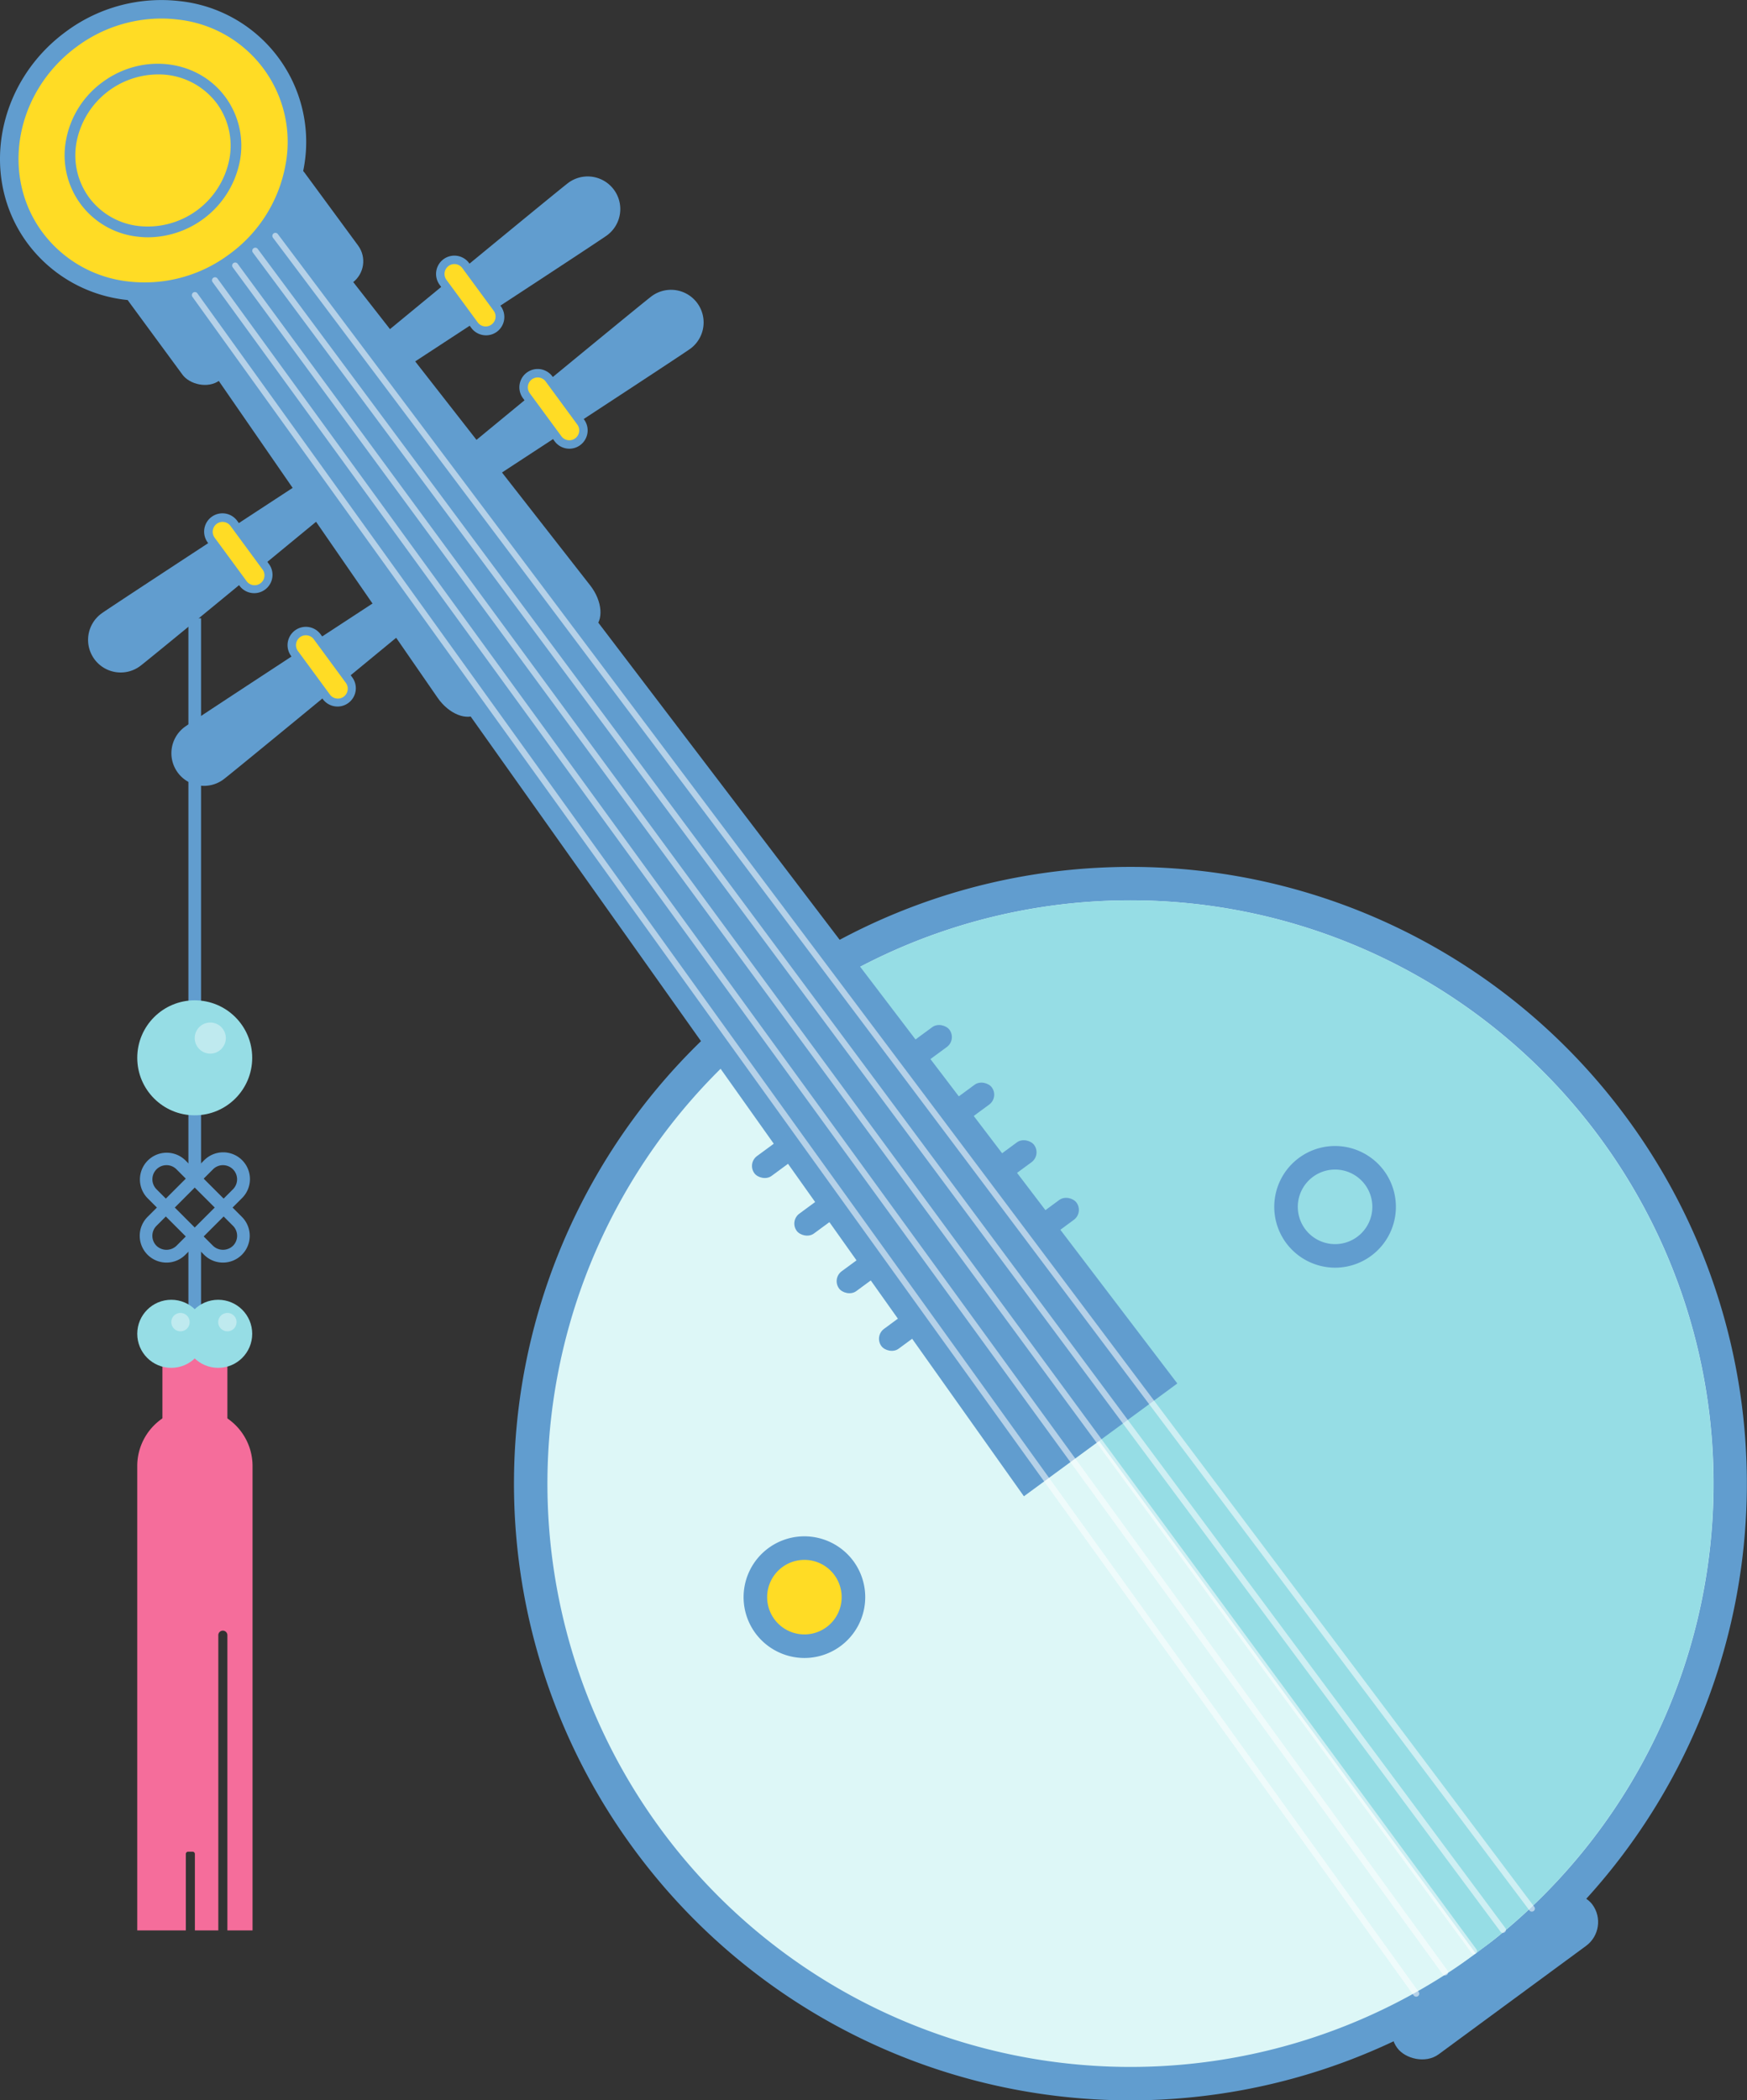
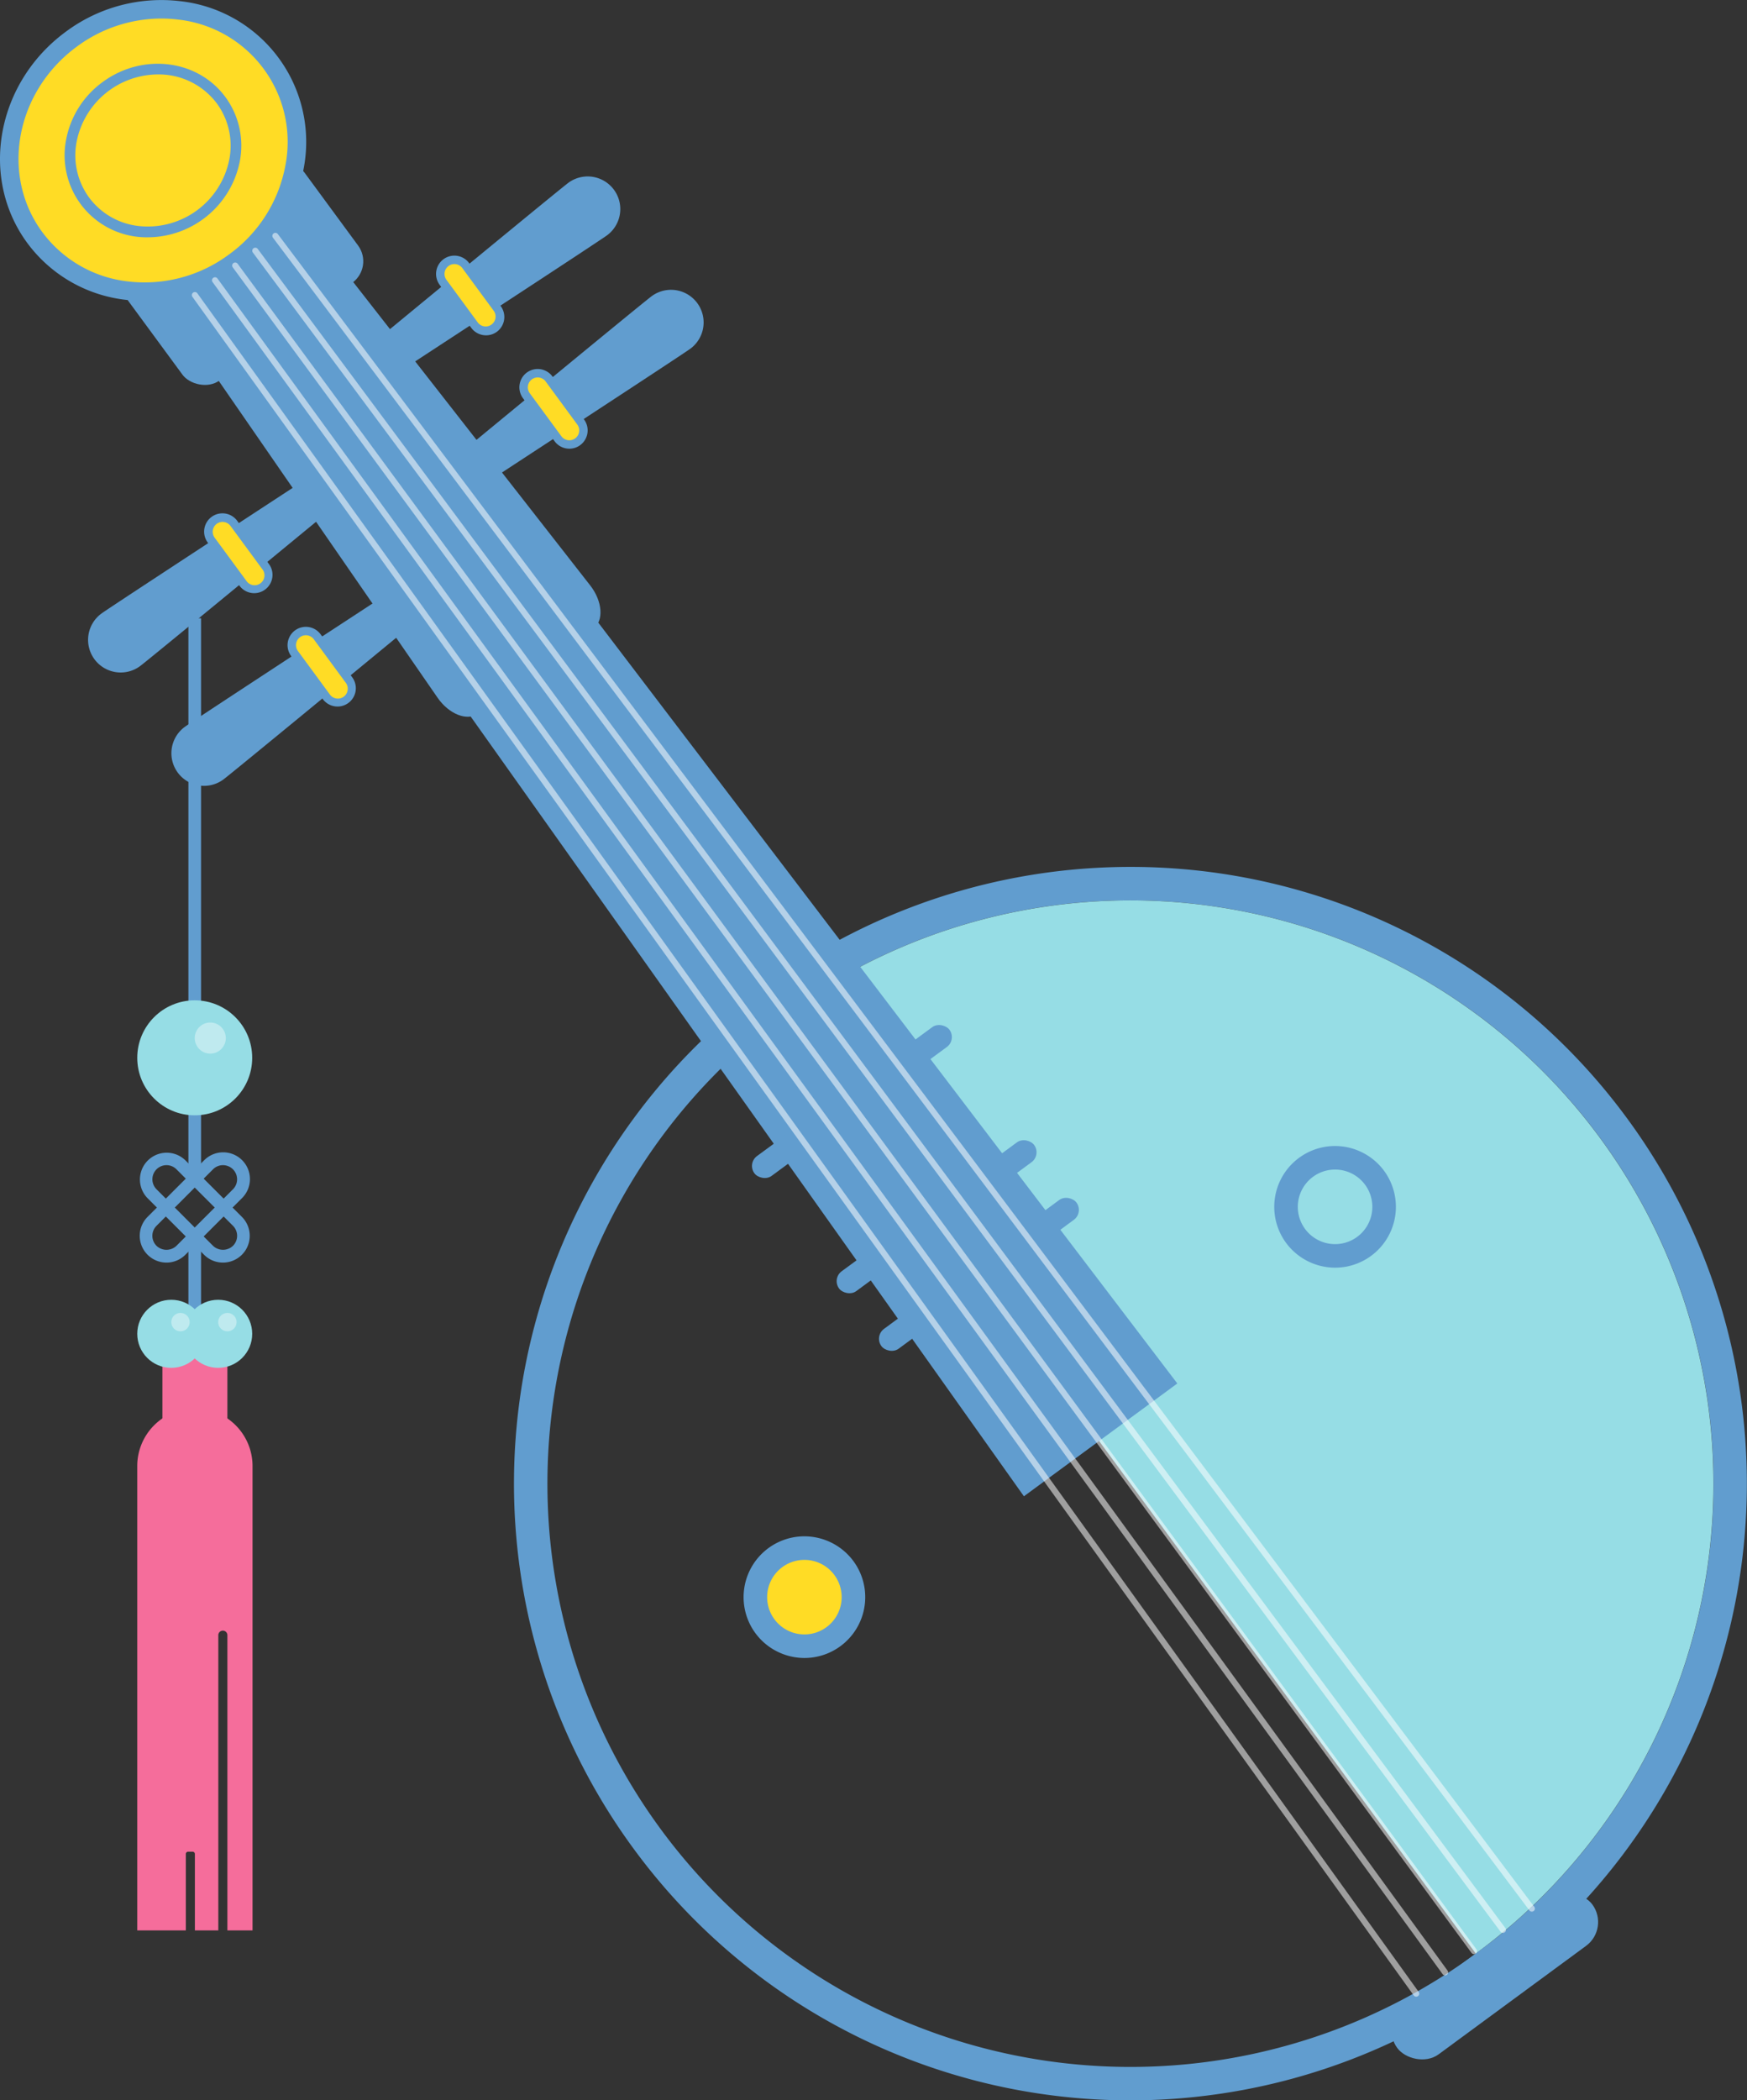
<svg xmlns="http://www.w3.org/2000/svg" viewBox="0 0 406.066 488.01" width="100%" style="vertical-align: middle; max-width: 100%; width: 100%;">
  <rect x="0" y="0" width="406.066" height="488.01" fill="#333333" stroke="none" />
  <g>
    <g>
-       <path d="M262.86,484.125a140.019,140.019,0,0,1-112.42-56.833c-45.532-61.929-32.193-149.354,29.735-194.886a138.315,138.315,0,0,1,82.466-27.1,140.02,140.02,0,0,1,112.42,56.834c45.532,61.929,32.193,149.355-29.736,194.887A138.316,138.316,0,0,1,262.86,484.125Z" fill="rgb(221,247,247)">
-      </path>
      <path d="M262.642,209.192a135.527,135.527,0,1,1-80.165,26.344,135.322,135.322,0,0,1,80.165-26.344m0-7.769A143.292,143.292,0,0,0,147.31,429.593,143.09,143.09,0,0,0,262.859,488.01,143.292,143.292,0,0,0,378.191,259.84a143.093,143.093,0,0,0-115.549-58.417Z" fill="rgb(97,157,207)">
     </path>
      <path d="M343.024,453.9A135.515,135.515,0,0,0,182.477,235.536" fill="rgb(150,221,229)">
     </path>
      <polygon points="237.996 347.66 273.651 321.445 133.434 137.273 104.02 158.9 237.996 347.66" fill="rgb(97,157,207)">
     </polygon>
      <path d="M71.056,59.707,48.585,76.229c-2.3,1.7-2.171,5.851.3,9.433l52.827,76.46c2.636,3.816,6.889,5.495,9.345,3.689l26.871-19.757c2.456-1.805,2.122-6.365-.734-10.02L79.97,62.81C77.289,59.379,73.361,58.012,71.056,59.707Z" fill="rgb(97,157,207)">
     </path>
      <rect x="31.257" y="46.865" width="50.663" height="33.413" rx="6.178" transform="translate(139.838 81.269) rotate(143.675)" fill="rgb(97,157,207)">
     </rect>
      <ellipse cx="35.557" cy="34.967" rx="34.117" ry="32.081" transform="matrix(0.806, -0.592, 0.592, 0.806, -13.803, 27.858)" fill="rgb(255,220,37)">
     </ellipse>
      <path d="M33.666,69.935a36.373,36.373,0,0,1-4.367-.263A33.074,33.074,0,0,1,6.336,56.452C-4.847,41.243-.835,19.232,15.278,7.385A37.18,37.18,0,0,1,41.816.263a32.9,32.9,0,0,1,28.732,39.08A37.153,37.153,0,0,1,55.836,62.548,37.394,37.394,0,0,1,33.666,69.935ZM37.453,4.306a33.115,33.115,0,0,0-19.624,6.549C3.63,21.3.03,40.6,9.806,53.9A28.807,28.807,0,0,0,29.818,65.4a32.868,32.868,0,0,0,23.467-6.317A32.87,32.87,0,0,0,66.314,38.563,28.592,28.592,0,0,0,41.3,4.538,31.992,31.992,0,0,0,37.453,4.306Z" fill="rgb(97,157,207)">
     </path>
      <ellipse cx="35.557" cy="34.967" rx="19.676" ry="18.502" transform="translate(-13.803 27.858) rotate(-36.325)" fill="rgb(255,220,37)">
     </ellipse>
-       <path d="M34.467,55.134a20.869,20.869,0,0,1-2.519-.152A19.075,19.075,0,0,1,18.7,47.358h0a19.072,19.072,0,0,1-3.329-14.915A21.437,21.437,0,0,1,23.862,19.06c9.291-6.831,22.1-5.254,28.548,3.516a19.072,19.072,0,0,1,3.328,14.915A21.866,21.866,0,0,1,34.467,55.134Zm2.2-37.841a19.358,19.358,0,0,0-18.85,15.6,16.615,16.615,0,0,0,2.886,12.993h0a16.608,16.608,0,0,0,11.541,6.63A19.329,19.329,0,0,0,53.3,37.041a16.61,16.61,0,0,0-2.886-12.994A16.873,16.873,0,0,0,36.669,17.293Z" fill="rgb(97,157,207)">
+       <path d="M34.467,55.134A19.075,19.075,0,0,1,18.7,47.358h0a19.072,19.072,0,0,1-3.329-14.915A21.437,21.437,0,0,1,23.862,19.06c9.291-6.831,22.1-5.254,28.548,3.516a19.072,19.072,0,0,1,3.328,14.915A21.866,21.866,0,0,1,34.467,55.134Zm2.2-37.841a19.358,19.358,0,0,0-18.85,15.6,16.615,16.615,0,0,0,2.886,12.993h0a16.608,16.608,0,0,0,11.541,6.63A19.329,19.329,0,0,0,53.3,37.041a16.61,16.61,0,0,0-2.886-12.994A16.873,16.873,0,0,0,36.669,17.293Z" fill="rgb(97,157,207)">
     </path>
      <path d="M151.5,68.794c-1.41,1.037-20.4,16.641-42.007,34.446l5.582,7.592c23.439-15.319,44-28.787,45.405-29.824a7.58,7.58,0,0,0-8.98-12.214Z" fill="rgb(97,157,207)">
     </path>
      <rect x="125.382" y="85.509" width="6.55" height="18.972" rx="3.275" transform="translate(-31.27 94.671) rotate(-36.325)" fill="rgb(255,220,37)">
     </rect>
      <path d="M132.345,104.254a4.335,4.335,0,0,1-.651-.05,4.225,4.225,0,0,1-2.786-1.685L121.55,92.51a4.254,4.254,0,0,1,6.855-5.04l7.359,10.009a4.255,4.255,0,0,1-.908,5.947h0A4.225,4.225,0,0,1,132.345,104.254ZM124.975,87.7a2.3,2.3,0,0,0-1.847,3.655l7.358,10.009a2.3,2.3,0,0,0,3.209.489h0a2.293,2.293,0,0,0,.491-3.209L126.827,88.63A2.3,2.3,0,0,0,124.975,87.7Z" fill="rgb(97,157,207)">
     </path>
      <path d="M132.13,42.454C130.72,43.491,111.735,59.1,90.123,76.9l5.582,7.592C119.144,69.173,139.7,55.705,141.11,54.668a7.58,7.58,0,0,0-8.98-12.214Z" fill="rgb(97,157,207)">
     </path>
      <rect x="106.016" y="59.169" width="6.55" height="18.972" rx="3.275" transform="matrix(0.806, -0.592, 0.592, 0.806, -19.43, 78.081)" fill="rgb(255,220,37)">
     </rect>
      <path d="M112.976,77.911a4.252,4.252,0,0,1-3.434-1.732l-7.358-10.008a4.254,4.254,0,0,1,6.855-5.041L116.4,71.139a4.26,4.26,0,0,1-.908,5.948h0A4.236,4.236,0,0,1,112.976,77.911Zm-7.368-16.556a2.3,2.3,0,0,0-1.846,3.655l7.358,10.009a2.3,2.3,0,0,0,3.7-2.72l-7.358-10.008a2.291,2.291,0,0,0-1.853-.936Z" fill="rgb(97,157,207)">
     </path>
      <path d="M42.953,168.888c1.41-1.037,21.966-14.5,45.406-29.824l5.582,7.593c-21.612,17.8-40.6,33.408-42.008,34.445a7.58,7.58,0,1,1-8.98-12.214Z" fill="rgb(97,157,207)">
     </path>
      <rect x="71.498" y="145.415" width="6.55" height="18.972" rx="3.275" transform="translate(226.772 235.409) rotate(143.675)" fill="rgb(255,220,37)">
     </rect>
      <path d="M78.461,164.161a4.312,4.312,0,0,1-.65-.05,4.22,4.22,0,0,1-2.786-1.686l-7.359-10.007a4.254,4.254,0,1,1,6.855-5.04l7.358,10.008a4.255,4.255,0,0,1-3.418,6.775ZM71.088,147.6a2.3,2.3,0,0,0-1.844,3.656L76.6,161.265a2.3,2.3,0,1,0,3.7-2.719l-7.358-10.008a2.281,2.281,0,0,0-1.5-.91A2.328,2.328,0,0,0,71.088,147.6Z" fill="rgb(97,157,207)">
     </path>
      <path d="M23.587,142.548c1.41-1.037,21.966-14.5,45.406-29.823l5.582,7.592c-21.612,17.8-40.6,33.408-42.008,34.445a7.58,7.58,0,1,1-8.98-12.214Z" fill="rgb(97,157,207)">
     </path>
      <rect x="52.132" y="119.076" width="6.55" height="18.972" rx="3.275" transform="translate(176.201 199.32) rotate(143.675)" fill="rgb(255,220,37)">
     </rect>
      <path d="M59.1,137.821a4.335,4.335,0,0,1-.651-.05,4.221,4.221,0,0,1-2.786-1.685L48.3,126.078a4.254,4.254,0,1,1,6.854-5.04l7.359,10.008a4.255,4.255,0,0,1-3.418,6.775Zm-7.373-16.56a2.3,2.3,0,0,0-1.844,3.657l7.358,10.008a2.3,2.3,0,1,0,3.7-2.719L53.576,122.2a2.276,2.276,0,0,0-1.5-.91A2.305,2.305,0,0,0,51.722,121.261Z" fill="rgb(97,157,207)">
     </path>
      <rect x="199.4" y="293.225" width="56.285" height="5.725" rx="2.862" transform="translate(586.257 399.85) rotate(143.675)" fill="rgb(97,157,207)">
     </rect>
      <rect x="189.559" y="279.84" width="56.285" height="5.725" rx="2.862" transform="translate(560.559 381.51) rotate(143.675)" fill="rgb(97,157,207)">
-      </rect>
-       <rect x="179.718" y="266.455" width="56.285" height="5.725" rx="2.862" transform="translate(534.86 363.171) rotate(143.675)" fill="rgb(97,157,207)">
     </rect>
      <rect x="169.876" y="253.07" width="56.285" height="5.725" rx="2.862" transform="translate(509.162 344.832) rotate(143.675)" fill="rgb(97,157,207)">
     </rect>
      <rect x="319.308" y="452.301" width="56.285" height="13.749" rx="6.874" transform="translate(899.38 623.305) rotate(143.675)" fill="rgb(97,157,207)">
     </rect>
      <g style="opacity:0.53">
        <path d="M329.173,463.923a.7.7,0,0,1-.574-.293L44.729,68.976a.706.706,0,0,1,1.146-.825l283.87,394.655a.7.7,0,0,1-.572,1.117Z" fill="rgb(255, 255, 255)">
      </path>
        <path d="M335.893,458.983a.7.7,0,0,1-.572-.291L49.408,65.54a.705.705,0,1,1,1.141-.83L336.462,457.862a.705.705,0,0,1-.569,1.121Z" fill="rgb(255, 255, 255)">
      </path>
        <path d="M342.612,454.042a.706.706,0,0,1-.569-.287L54.088,62.1a.706.706,0,0,1,1.137-.836L343.18,452.919a.706.706,0,0,1-.568,1.123Z" fill="rgb(255, 255, 255)">
      </path>
        <path d="M349.332,449.1a.7.7,0,0,1-.567-.285l-290-390.149a.706.706,0,0,1,1.133-.842l290,390.149a.706.706,0,0,1-.566,1.127Z" fill="rgb(255, 255, 255)">
      </path>
        <path d="M356.052,444.161a.707.707,0,0,1-.566-.281L63.446,55.232a.706.706,0,0,1,1.129-.848l292.04,388.648a.7.7,0,0,1-.563,1.129Z" fill="rgb(255, 255, 255)">
      </path>
      </g>
      <path d="M310.323,291.8a11.444,11.444,0,0,1-9.189-4.647,11.4,11.4,0,0,1,9.176-18.149,11.444,11.444,0,0,1,9.189,4.647,11.4,11.4,0,0,1-9.175,18.149Z" fill="rgb(150,221,229)">
     </path>
      <path d="M310.31,271.745a8.662,8.662,0,1,1-5.123,1.684,8.649,8.649,0,0,1,5.123-1.684m0-5.474a14.136,14.136,0,0,0-11.381,22.508,14.194,14.194,0,0,0,11.4,5.762,14.135,14.135,0,0,0,11.38-22.507,14.189,14.189,0,0,0-11.394-5.763Z" fill="rgb(97,157,207)">
     </path>
      <path d="M186.979,382.491a11.443,11.443,0,0,1-9.189-4.646,11.4,11.4,0,0,1,9.175-18.149,11.444,11.444,0,0,1,9.189,4.647,11.4,11.4,0,0,1-9.174,18.148Z" fill="rgb(255,220,37)">
     </path>
      <path d="M186.965,362.433a8.66,8.66,0,1,1-5.123,1.683,8.646,8.646,0,0,1,5.123-1.683m0-5.474a14.135,14.135,0,0,0-11.381,22.507,14.2,14.2,0,0,0,11.4,5.763,14.136,14.136,0,0,0,11.381-22.508,14.194,14.194,0,0,0-11.4-5.762Z" fill="rgb(97,157,207)">
     </path>
      <path d="M45.3,327.234a13.4,13.4,0,0,1,13.4,13.4V448.519H52.853V379.963a1.056,1.056,0,1,0-2.111,0v68.556H45.3V430.774a.541.541,0,0,0-.541-.541H43.732a.541.541,0,0,0-.541.541v17.745H31.9V340.633A13.4,13.4,0,0,1,45.3,327.234Z" fill="rgb(245,109,155)">
     </path>
      <rect x="37.75" y="314.242" width="15.103" height="18.102" transform="translate(90.604 646.586) rotate(180)" fill="rgb(245,109,155)">
     </rect>
      <path d="M38.7,293.357a6.219,6.219,0,0,1-4.4-10.617l13.133-13.133a6.219,6.219,0,1,1,8.794,8.795L43.093,291.535A6.178,6.178,0,0,1,38.7,293.357Zm13.133-22.634a3.259,3.259,0,0,0-2.32.961L36.375,284.817a3.282,3.282,0,0,0,0,4.641,3.36,3.36,0,0,0,4.642,0L54.15,276.325a3.282,3.282,0,0,0-2.322-5.6Z" fill="rgb(97,157,207)">
     </path>
      <path d="M51.828,293.357a6.173,6.173,0,0,1-4.4-1.822L34.3,278.4a6.219,6.219,0,0,1,8.794-8.795L56.226,282.74a6.22,6.22,0,0,1-4.4,10.617ZM38.7,270.723a3.282,3.282,0,0,0-2.32,5.6l13.133,13.133a3.361,3.361,0,0,0,4.642,0,3.286,3.286,0,0,0,0-4.642L41.017,271.684A3.262,3.262,0,0,0,38.7,270.723Z" fill="rgb(97,157,207)">
     </path>
      <rect x="43.793" y="143.655" width="2.938" height="130.692" fill="rgb(97,157,207)">
     </rect>
      <circle cx="45.262" cy="245.783" r="13.359" fill="rgb(150,221,229)">
     </circle>
      <g style="opacity:0.39">
        <circle cx="48.876" cy="241.195" r="3.614" fill="rgb(255, 255, 255)">
      </circle>
      </g>
      <rect x="43.793" y="287.924" width="2.938" height="22.339" fill="rgb(97,157,207)">
     </rect>
      <circle cx="50.714" cy="309.907" r="7.908" fill="rgb(150,221,229)">
     </circle>
      <g style="opacity:0.39">
        <circle cx="52.853" cy="307.191" r="2.139" fill="rgb(255, 255, 255)">
      </circle>
      </g>
      <circle cx="39.81" cy="309.907" r="7.908" fill="rgb(150,221,229)">
     </circle>
      <g style="opacity:0.39">
        <circle cx="41.95" cy="307.191" r="2.139" fill="rgb(255, 255, 255)">
      </circle>
      </g>
    </g>
  </g>
</svg>